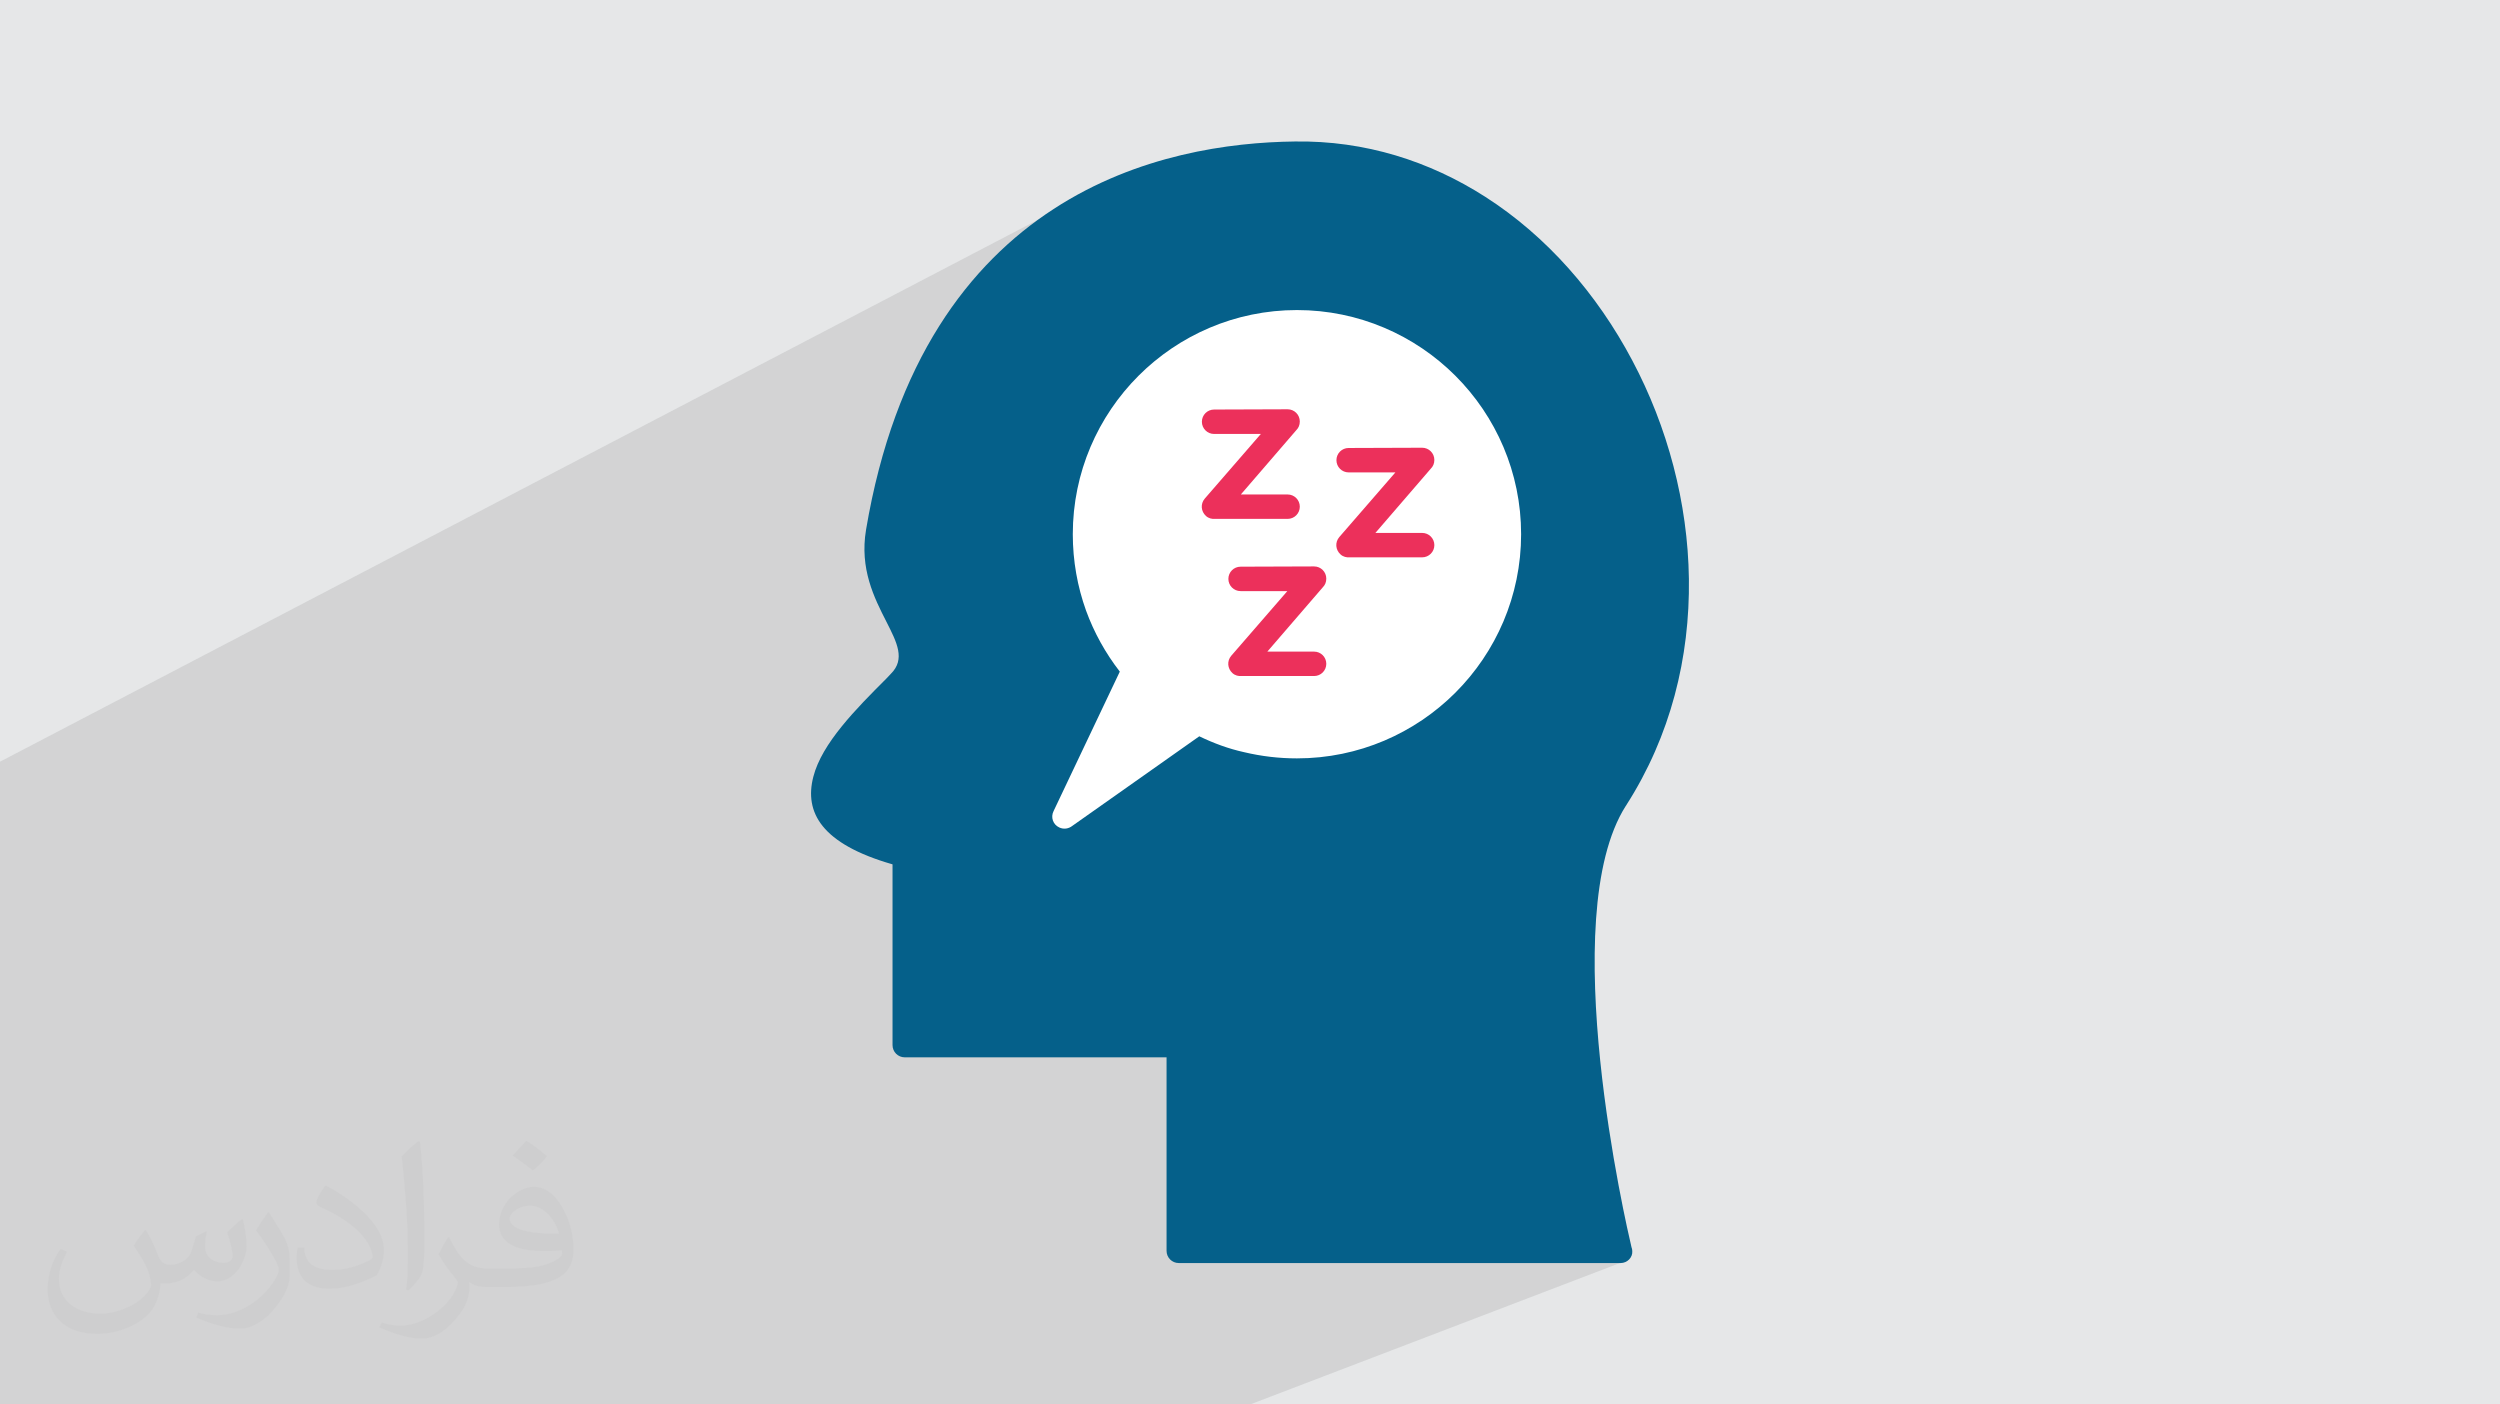
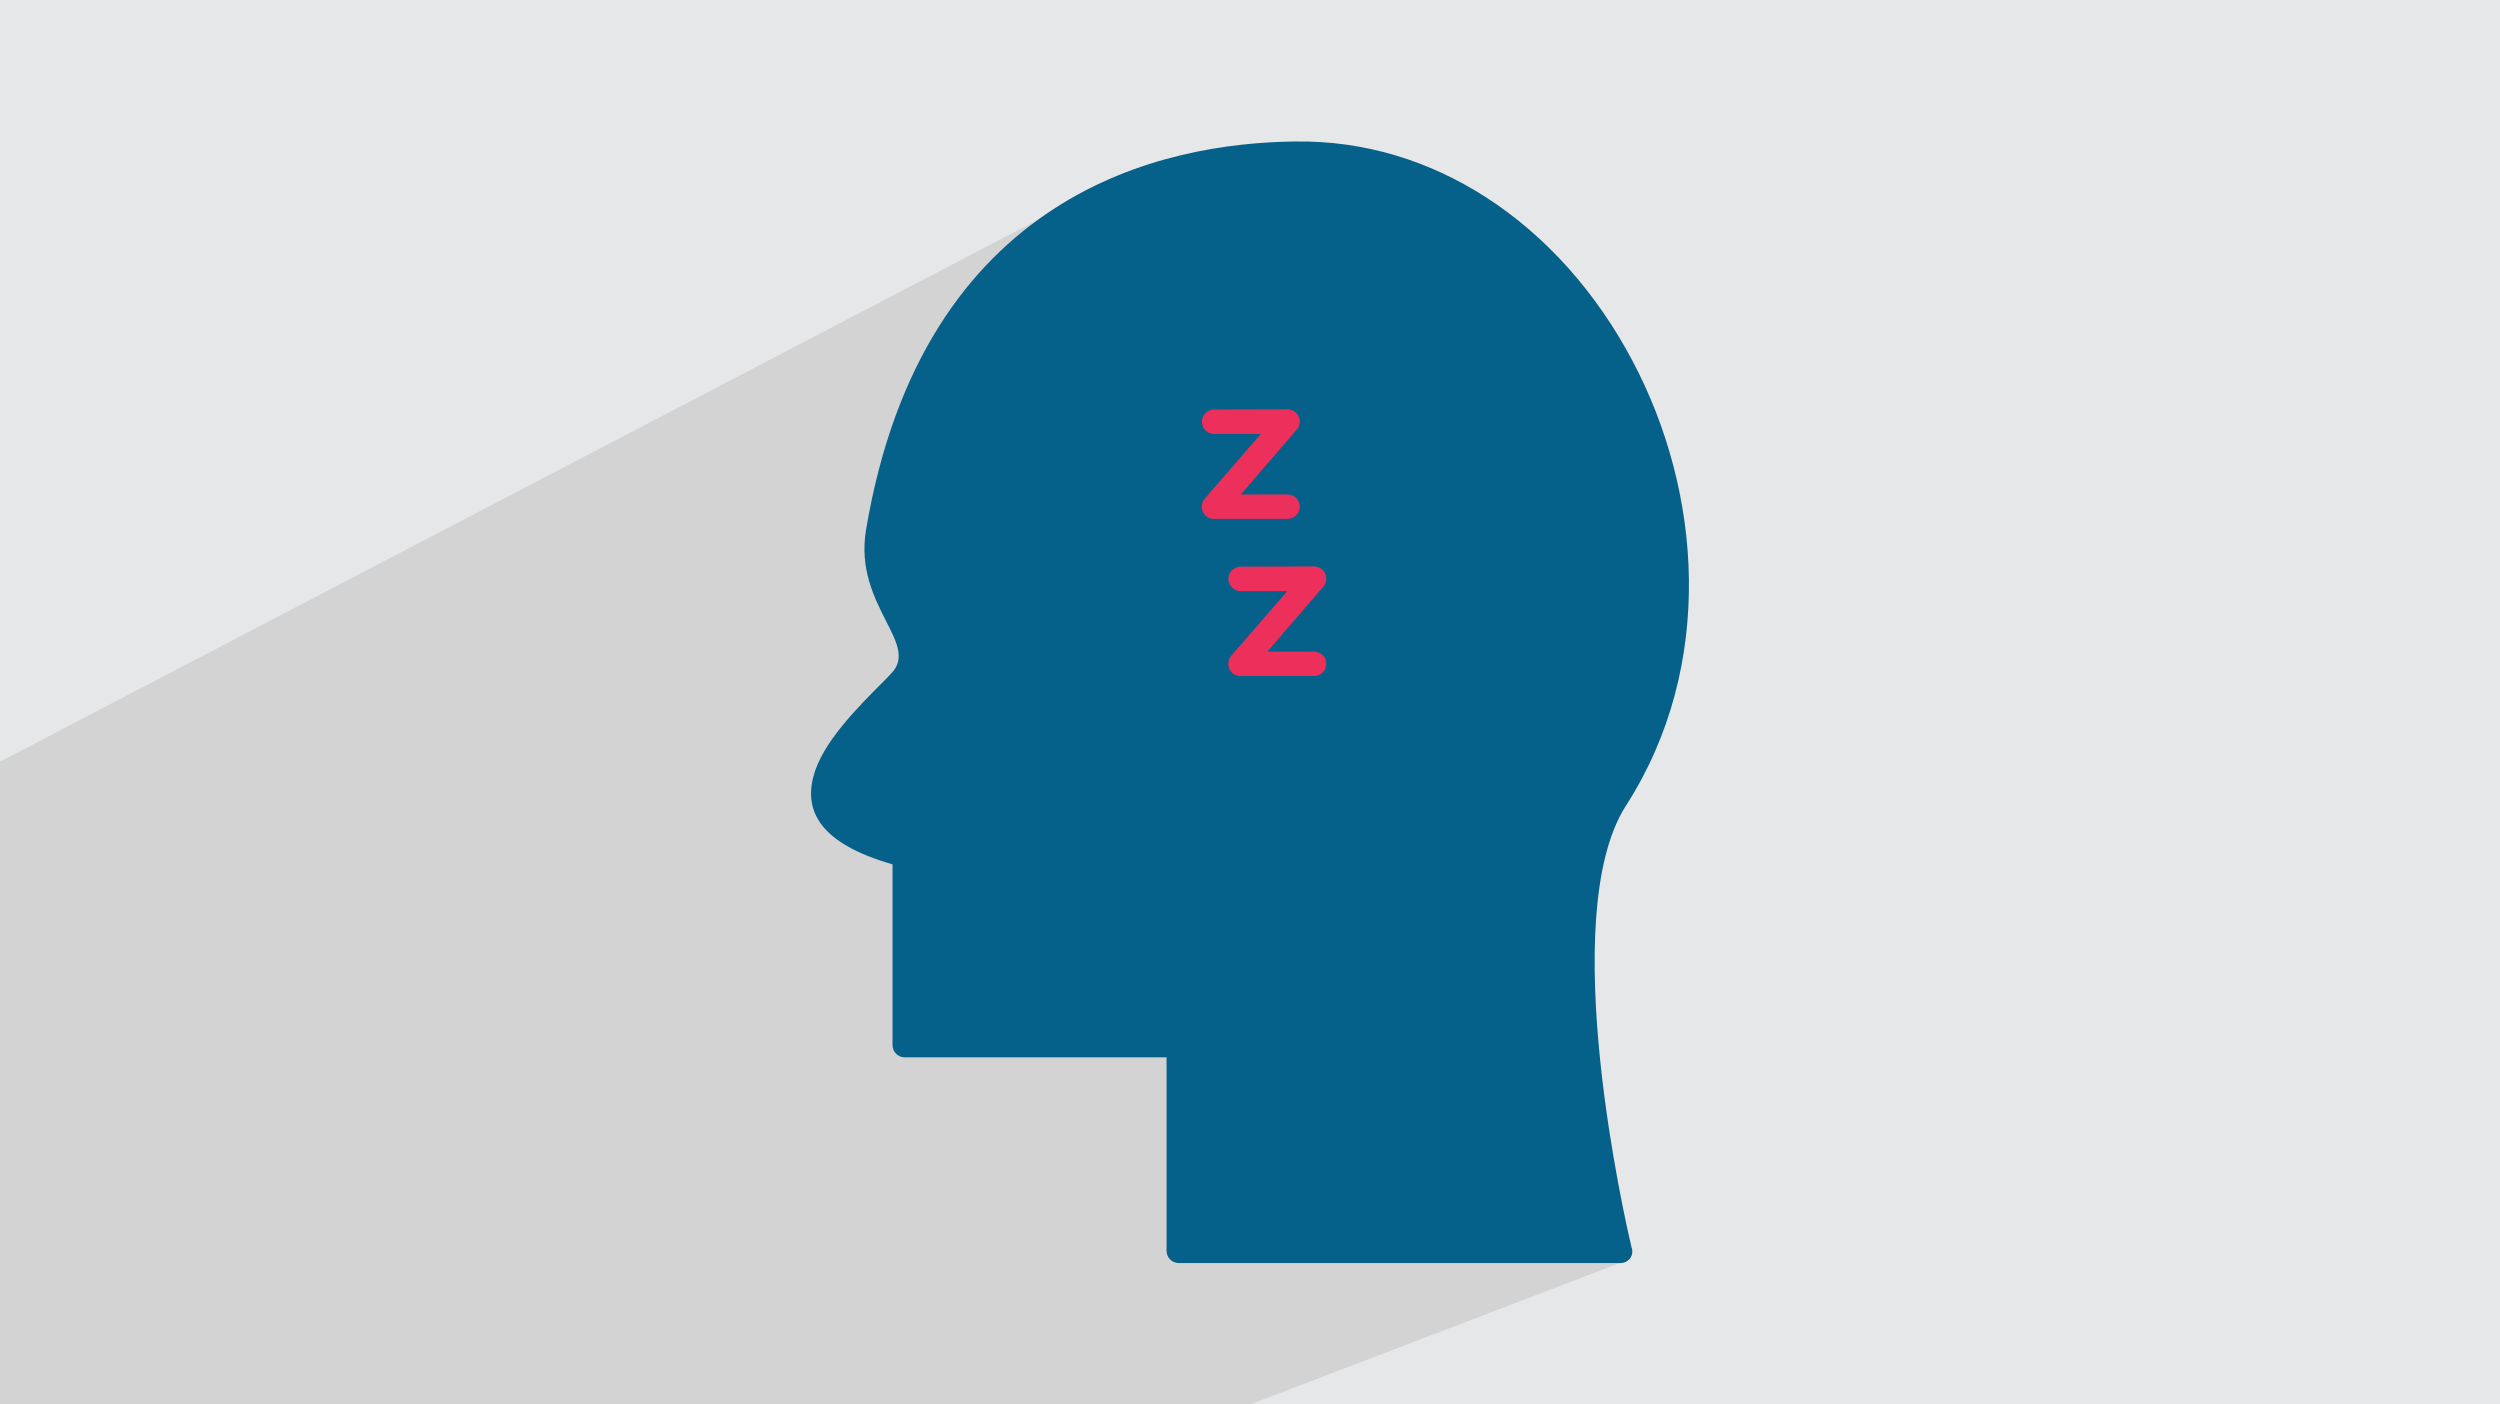
<svg xmlns="http://www.w3.org/2000/svg" xml:space="preserve" width="94.192mm" height="52.917mm" version="1.0" style="shape-rendering:geometricPrecision; text-rendering:geometricPrecision; image-rendering:optimizeQuality; fill-rule:evenodd; clip-rule:evenodd" viewBox="0 0 9404.92 5283.66">
  <defs>
    <style type="text/css">
   
    .fil3 {fill:#05608A;fill-rule:nonzero}
    .fil5 {fill:#EC305B;fill-rule:nonzero}
    .fil4 {fill:white;fill-rule:nonzero}
    .fil2 {fill:#373435;fill-opacity:0.031}
    .fil1 {fill:#2B2A29;fill-opacity:0.102}
    .fil0 {fill:#E6E7E8}
   
  </style>
  </defs>
  <g id="Layer_x0020_1">
    <polygon class="fil0" points="-0,0 9404.92,0 9404.92,5283.66 -0,5283.66 " />
    <polygon class="fil1" points="5669.89,4062.87 6128.29,4738.42 4702.46,5283.66 -0,5283.66 -0,2865.44 3904.76,826.68 " />
-     <path class="fil2" d="M548.54 4627.69c17.95,27.21 29.6,53.36 40.96,82.43 8.45,16.91 12.93,48.09 52.57,48.09 11.61,0 28.28,-3.42 43.06,-11.61 16.63,-8.73 29.32,-21.94 35.94,-42l15.85 -53.36 38.57 -19.02 2.64 2.64c-5.27,20.09 -6.59,39.36 -6.59,54.43 0,44.63 38.57,61.56 69.22,61.56 17.95,0 34.09,-8.73 34.09,-25.11 0,-21.13 -8.98,-57.06 -20.62,-89.29 17.95,-17.95 35.94,-35.94 56.53,-50.47l3.17 1.6c8.98,38.04 14,75.56 14,100.66 0,24.57 -10.83,51.79 -19.81,69.49 -18.49,34.87 -51.25,62.62 -90.87,62.62 -30.1,0 -63.65,-15.07 -86.66,-43.06l-1.32 0c-21.66,26.96 -55.22,51.25 -108.86,51.25l-16.63 0c-2.64,35.41 -10.29,60.49 -21.94,82.95 -31.95,62.34 -126.81,106.47 -216.1,106.47 -124.17,0 -186.51,-71.59 -186.51,-166.96 0,-58.91 19.27,-113.6 48.88,-152.42l24.29 10.04c-18.49,35.41 -30.91,68.68 -30.91,101.45 0,89.29 72.66,131.83 156.4,131.83 77.68,0 173.83,-49.41 191.28,-106.72 -6.59,-62.62 -30.1,-91.93 -66.04,-148.99 10.83,-19.02 24.83,-38.04 42.28,-58.38l3.17 0 0 0 0 0 -0.02 -0.09zm1432.13 -336.04c26.15,16.39 51.79,35.66 76.87,57.85 -14,19.81 -31.45,37.79 -53.11,53.64 -25.11,-20.34 -50.19,-37.79 -75.84,-56.27 17.42,-19.55 34.62,-38.29 52.04,-55.22l0 0 0 0 0 0 0 0 0 0 0.03 0zm13.47 244.11c-42.28,0 -76.87,27.75 -76.87,48.34 0,44.13 84.53,57.85 185.72,57.31 -12.68,-51.79 -57.06,-105.68 -108.86,-105.68l0.01 0.03zm-94.86 236.19c54.96,0 103.04,-1.6 139.74,-10.83 40.96,-10.29 75.56,-30.91 75.56,-45.17 0,-3.7 0,-8.19 -1.32,-11.89 -22.98,2.11 -49.41,2.11 -72.38,2.11 -74.49,0 -131.55,-16.91 -154.02,-58.66 -5.55,-11.61 -9.51,-24.57 -9.51,-39.36 0,-40.43 17.42,-79.79 48.09,-107 25.61,-22.45 53.89,-36.44 82.67,-36.44 52.04,0 93.51,41.75 122.57,107.54 15.85,35.94 26.68,77.4 26.68,129.72 0,34.87 -9.51,64.19 -31.17,85.85 -40.43,39.11 -114.92,53.89 -229.04,53.89l-51.79 0 0 0 -13.47 0c-28.28,0 -48.62,-5.02 -64.72,-17.42l-2.64 0c0.79,6.59 1.32,12.93 1.32,19.02 0,25.61 -8.45,58.38 -25.61,84.53 -50.72,75.3 -105.68,108.04 -153.24,108.04 -48.09,0 -107,-18.49 -160.11,-42.54l9.51 -18.49c17.17,7.13 40.96,11.89 73.7,11.89 85.85,0 198.66,-82.43 212.66,-163 -3.17,-6.59 -8.98,-15.32 -17.17,-24.57 -25.11,-29.85 -40.96,-54.68 -55.75,-80.83 12.68,-25.11 24.29,-45.17 35.13,-63.4l4.49 -0.53c36.72,74.77 69.99,117.55 144.23,117.55l11.61 0 0 0 53.89 0 0 0 0 0 0 0 0 0 0 0 0.09 0.01zm-371.98 79c6.34,-34.34 6.87,-72.91 6.87,-108.86l0 -53.36c0,-99.6 -12.68,-244.36 -22.98,-338.68 17.95,-19.27 43.06,-42 62.87,-57.31l5.81 1.6c13.47,118.62 16.63,256 16.63,383.06 0,33.3 -1.32,65.79 -4.49,89.55 -1.85,30.1 -19.27,52.83 -56.53,87.7l-8.19 -3.7zm-382.8 -157.19c1.85,46.77 24.83,83.49 105.15,83.49 49.93,0 92.19,-12.93 138.96,-35.13 8.45,-3.7 12.93,-8.73 12.93,-12.93 0,-29.32 -22.45,-68.15 -60.23,-103.55 -36.72,-33.3 -85.34,-62.62 -130.76,-82.18 -15.6,-6.59 -20.62,-13.47 -20.62,-20.09 0,-13.47 17.95,-41.75 32.77,-62.09l5.02 -0.53c52.04,27.21 110.17,67.64 153.24,112.53 39.11,41.47 63.4,83.49 63.4,129.19 0,33.81 -10.29,65.51 -26.96,95.11 -57.06,28.79 -117.83,50.72 -178.06,50.72 -73.17,0 -123.1,-34.34 -123.1,-114.92 0,-8.73 0,-22.19 3.17,-39.64l25.11 0 0 0 0 0 0 0 0 0 0 0 -0.02 0zm-132.37 -132.9l45.45 73.45c16.63,27.21 32.23,56.81 32.23,103.55l0 59.7c0,48.34 -30.91,100.13 -80.83,151.38 -39.11,34.62 -73.7,49.41 -105.68,49.41 -47.55,0 -101.98,-14.79 -164.85,-41.75l7.13 -18.49c19.81,5.27 42.79,9.77 71.06,9.77 90.36,-0.53 182.8,-66.57 225.08,-147.15 5.02,-9.26 6.87,-17.95 6.87,-24.04 0,-9.26 -5.02,-19.55 -8.98,-28.79 -22.98,-43.31 -48.62,-82.95 -76.87,-119.68 14.79,-23.25 29.6,-45.7 45.7,-67.9l3.7 0.53 0 0 0 0 0 0 0 0 0 0 -0.02 0.01z" />
    <g id="_2186449510912">
      <path class="fil3" d="M6096.59 4751.55l-1662.1 0c-25.41,0 -45.93,-20.52 -45.93,-45.93l0 -727.97 -984.96 0c-25.4,0 -45.92,-20.52 -45.92,-45.91l0 -680.1c-268.71,-77.18 -332.23,-196.39 -298.02,-329.29 32.24,-126.04 160.25,-255.03 274.57,-369.36l17.58 -18.56c54.72,-54.72 22.48,-117.26 -16.61,-194.46 -46.9,-91.85 -101.62,-200.31 -77.19,-346.88 107.49,-638.07 389.88,-1001.56 705.5,-1206.76 315.61,-205.2 664.44,-251.12 907.76,-254.06 264.81,-3.91 507.13,74.27 716.25,208.13 230.6,147.55 420.16,364.47 553.05,615.59 132.89,250.15 209.11,535.48 213.02,821.78 3.91,295.09 -68.4,590.2 -235.48,851.09 0,0.98 -0.98,1.96 -1.96,2.93l0 0c-266.76,419.21 2.93,1581.99 21.5,1660.17 1.96,4.88 2.93,9.78 2.93,14.66 1.96,23.44 -18.56,44.94 -43.97,44.94l0 0z" />
-       <path class="fil4" d="M4511.68 2769.91l-477.82 337.12c-13.69,10.74 -32.25,13.69 -48.87,5.86 -23.45,-10.75 -33.22,-38.1 -21.49,-61.56l0 0 249.16 -524.73c-53.74,-69.37 -96.73,-146.58 -127.03,-229.63 -32.24,-89.89 -49.83,-186.63 -49.83,-287.27 0,-232.57 94.79,-443.63 247.22,-596.07 152.44,-152.43 363.5,-247.22 596.06,-247.22 232.56,0 443.62,94.79 596.06,247.22 152.43,152.44 247.22,363.5 247.22,596.07 0,232.55 -94.79,443.61 -247.22,596.06 -152.44,152.42 -363.5,247.21 -596.06,247.21 -67.43,0 -133.87,-7.81 -199.34,-23.45 -57.65,-12.7 -113.35,-33.21 -168.07,-59.61z" />
      <path class="fil5" d="M4567.38 1540.68c-25.4,0 -45.92,20.52 -45.92,45.92 0,25.4 20.52,45.92 45.92,45.92l175.88 0 -211.06 243.31 0 0c-16.61,19.54 -14.66,47.88 4.88,65.48 9.78,8.78 22.48,11.71 34.2,10.73l272.63 0c25.4,0 45.92,-20.51 45.92,-45.92 0,-25.41 -20.52,-45.93 -45.92,-45.93l-175.88 0 208.12 -241.34c8.8,-8.81 13.68,-19.54 13.68,-33.23 0,-25.4 -20.52,-45.93 -45.92,-45.93l-276.53 0.99 0 0z" />
-       <path class="fil5" d="M5073.53 1685.29c-25.4,0 -45.92,20.52 -45.92,45.93 0,25.4 20.52,45.92 45.92,45.92l175.88 0 -211.06 243.3 0 0c-16.6,19.55 -14.66,47.9 4.89,65.47 9.77,8.8 22.47,11.73 34.2,10.75l272.62 0c25.4,0 45.93,-20.53 45.93,-45.93 0,-25.4 -20.53,-45.91 -45.93,-45.91l-175.88 0 208.13 -241.36c8.79,-8.8 13.68,-19.54 13.68,-33.23 0,-25.4 -20.53,-45.92 -45.93,-45.92l-276.53 0.98 0 0z" />
      <path class="fil5" d="M4667.04 2131.85c-25.41,0 -45.93,20.51 -45.93,45.91 0,25.41 20.52,45.93 45.93,45.93l175.88 0 -211.06 243.3 0 0c-16.61,19.54 -14.66,47.89 4.88,65.48 9.78,8.79 22.48,11.71 34.2,10.73l272.63 0c25.4,0 45.92,-20.51 45.92,-45.92 0,-25.41 -20.52,-45.93 -45.92,-45.93l-175.88 0 208.12 -241.33c8.8,-8.81 13.68,-19.55 13.68,-33.24 0,-25.39 -20.52,-45.92 -45.92,-45.92l-276.53 0.99 0 0z" />
    </g>
  </g>
</svg>